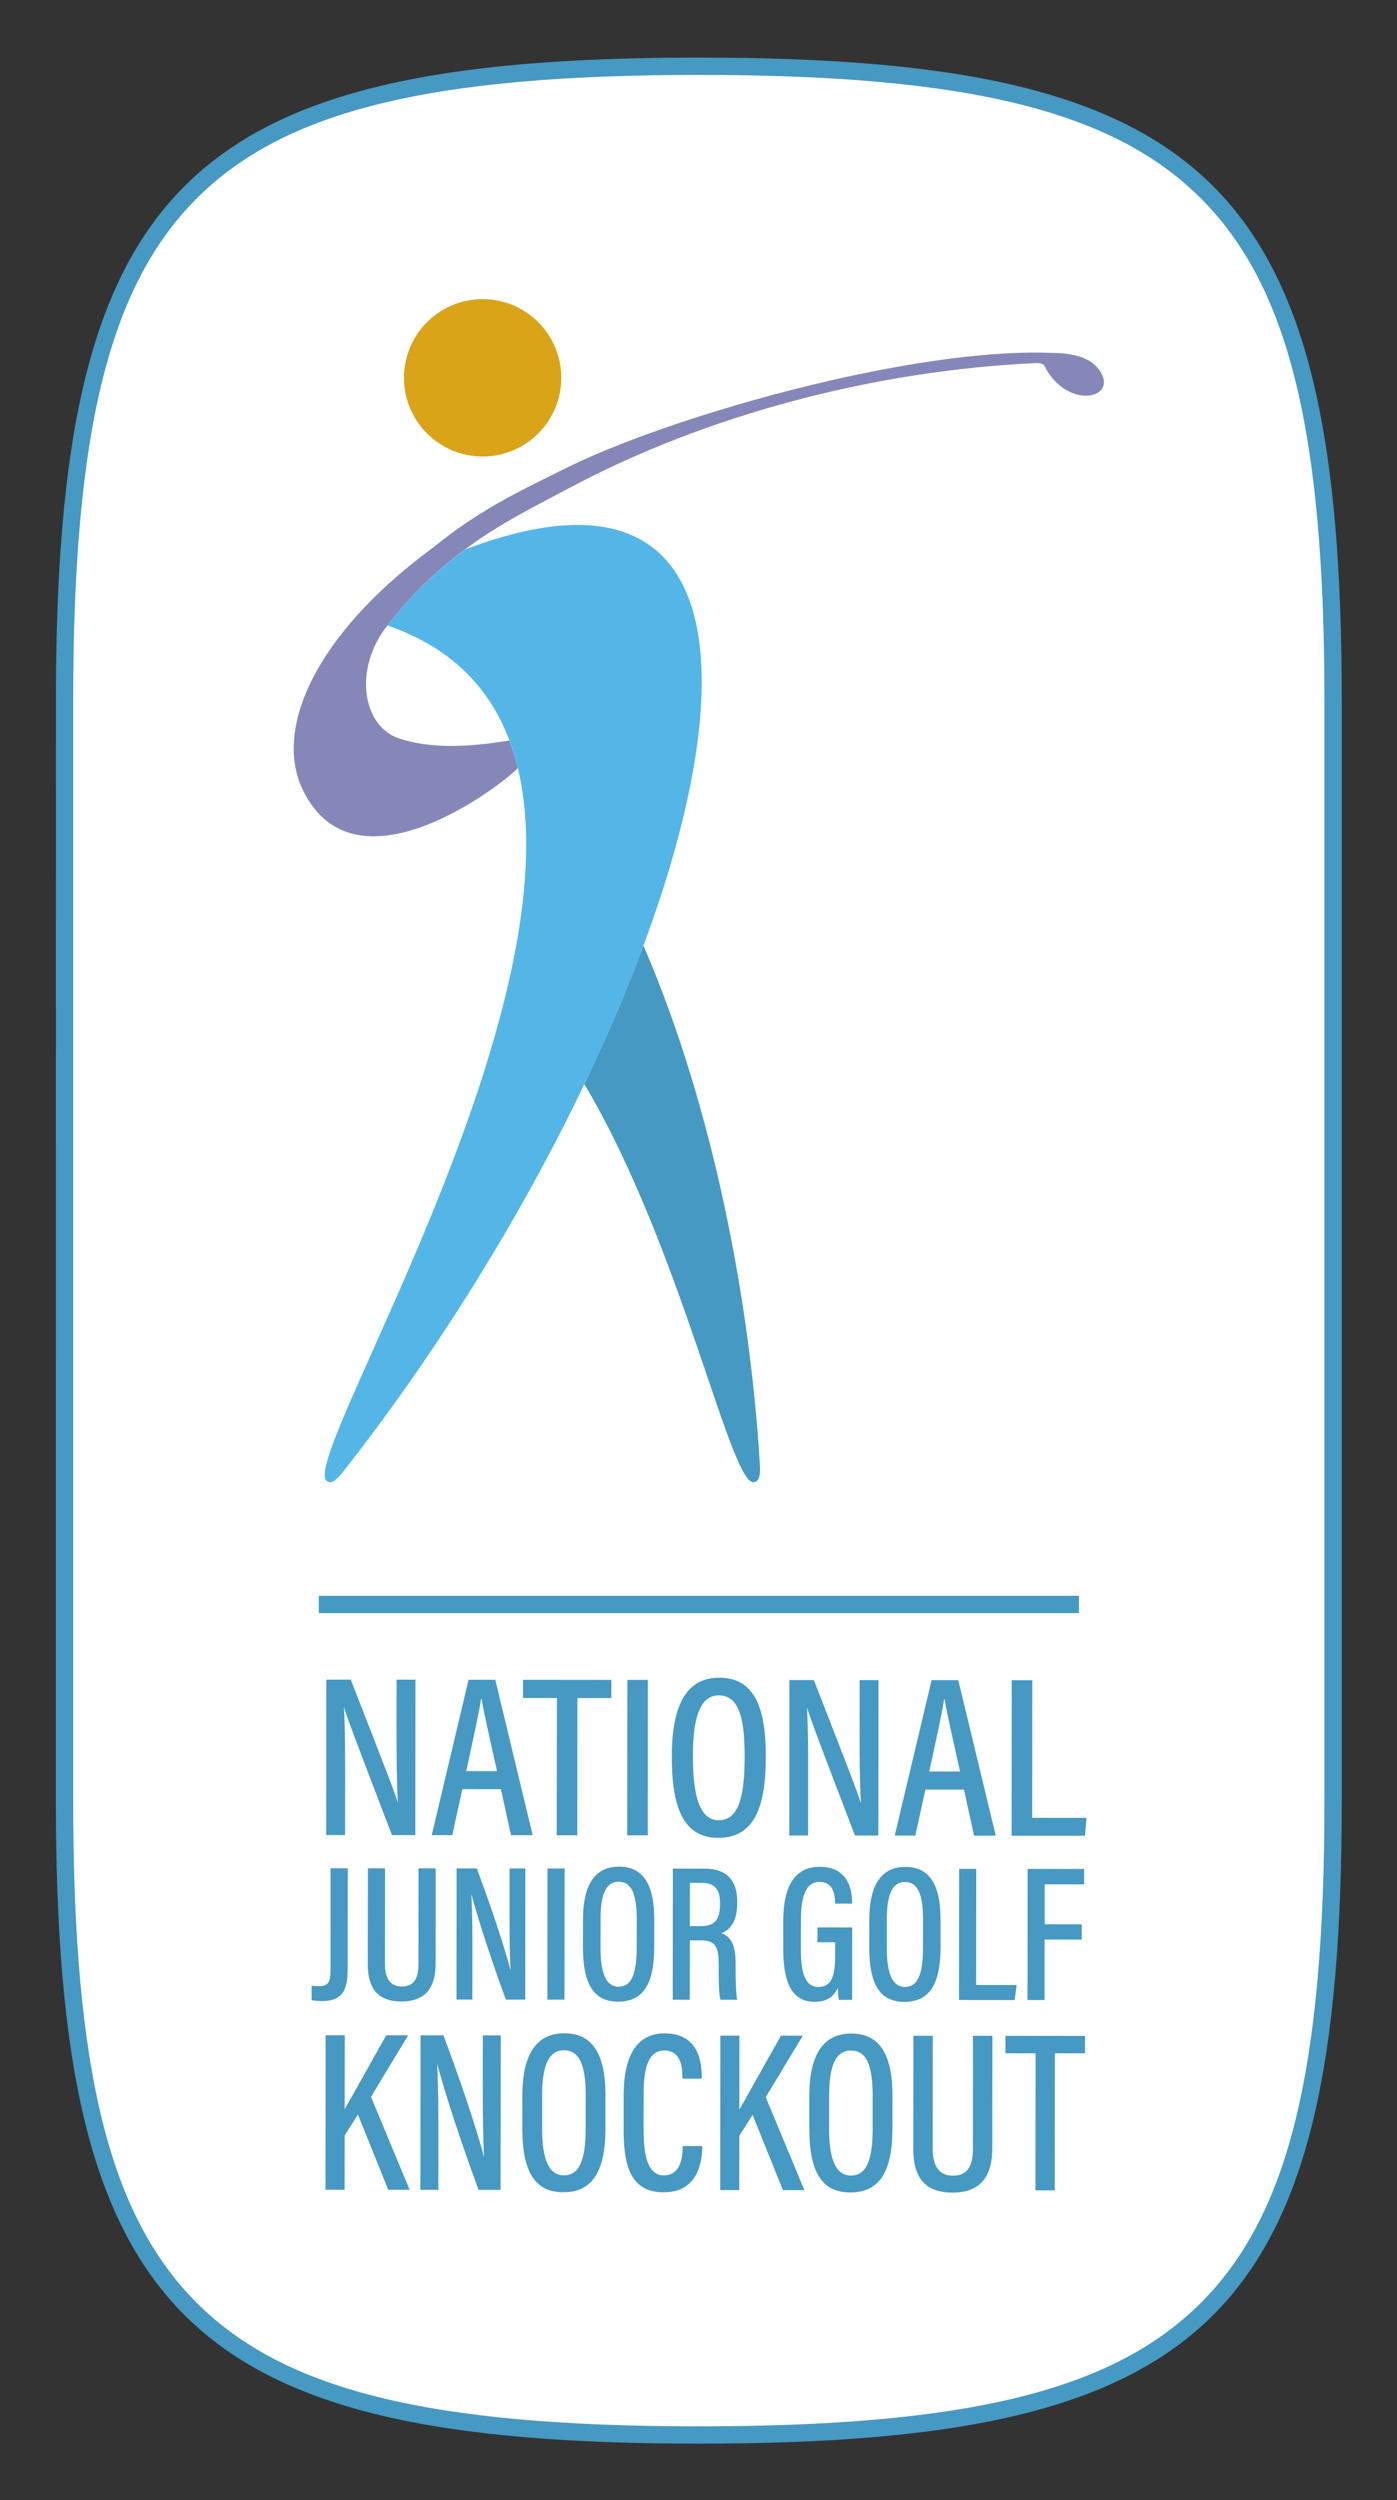
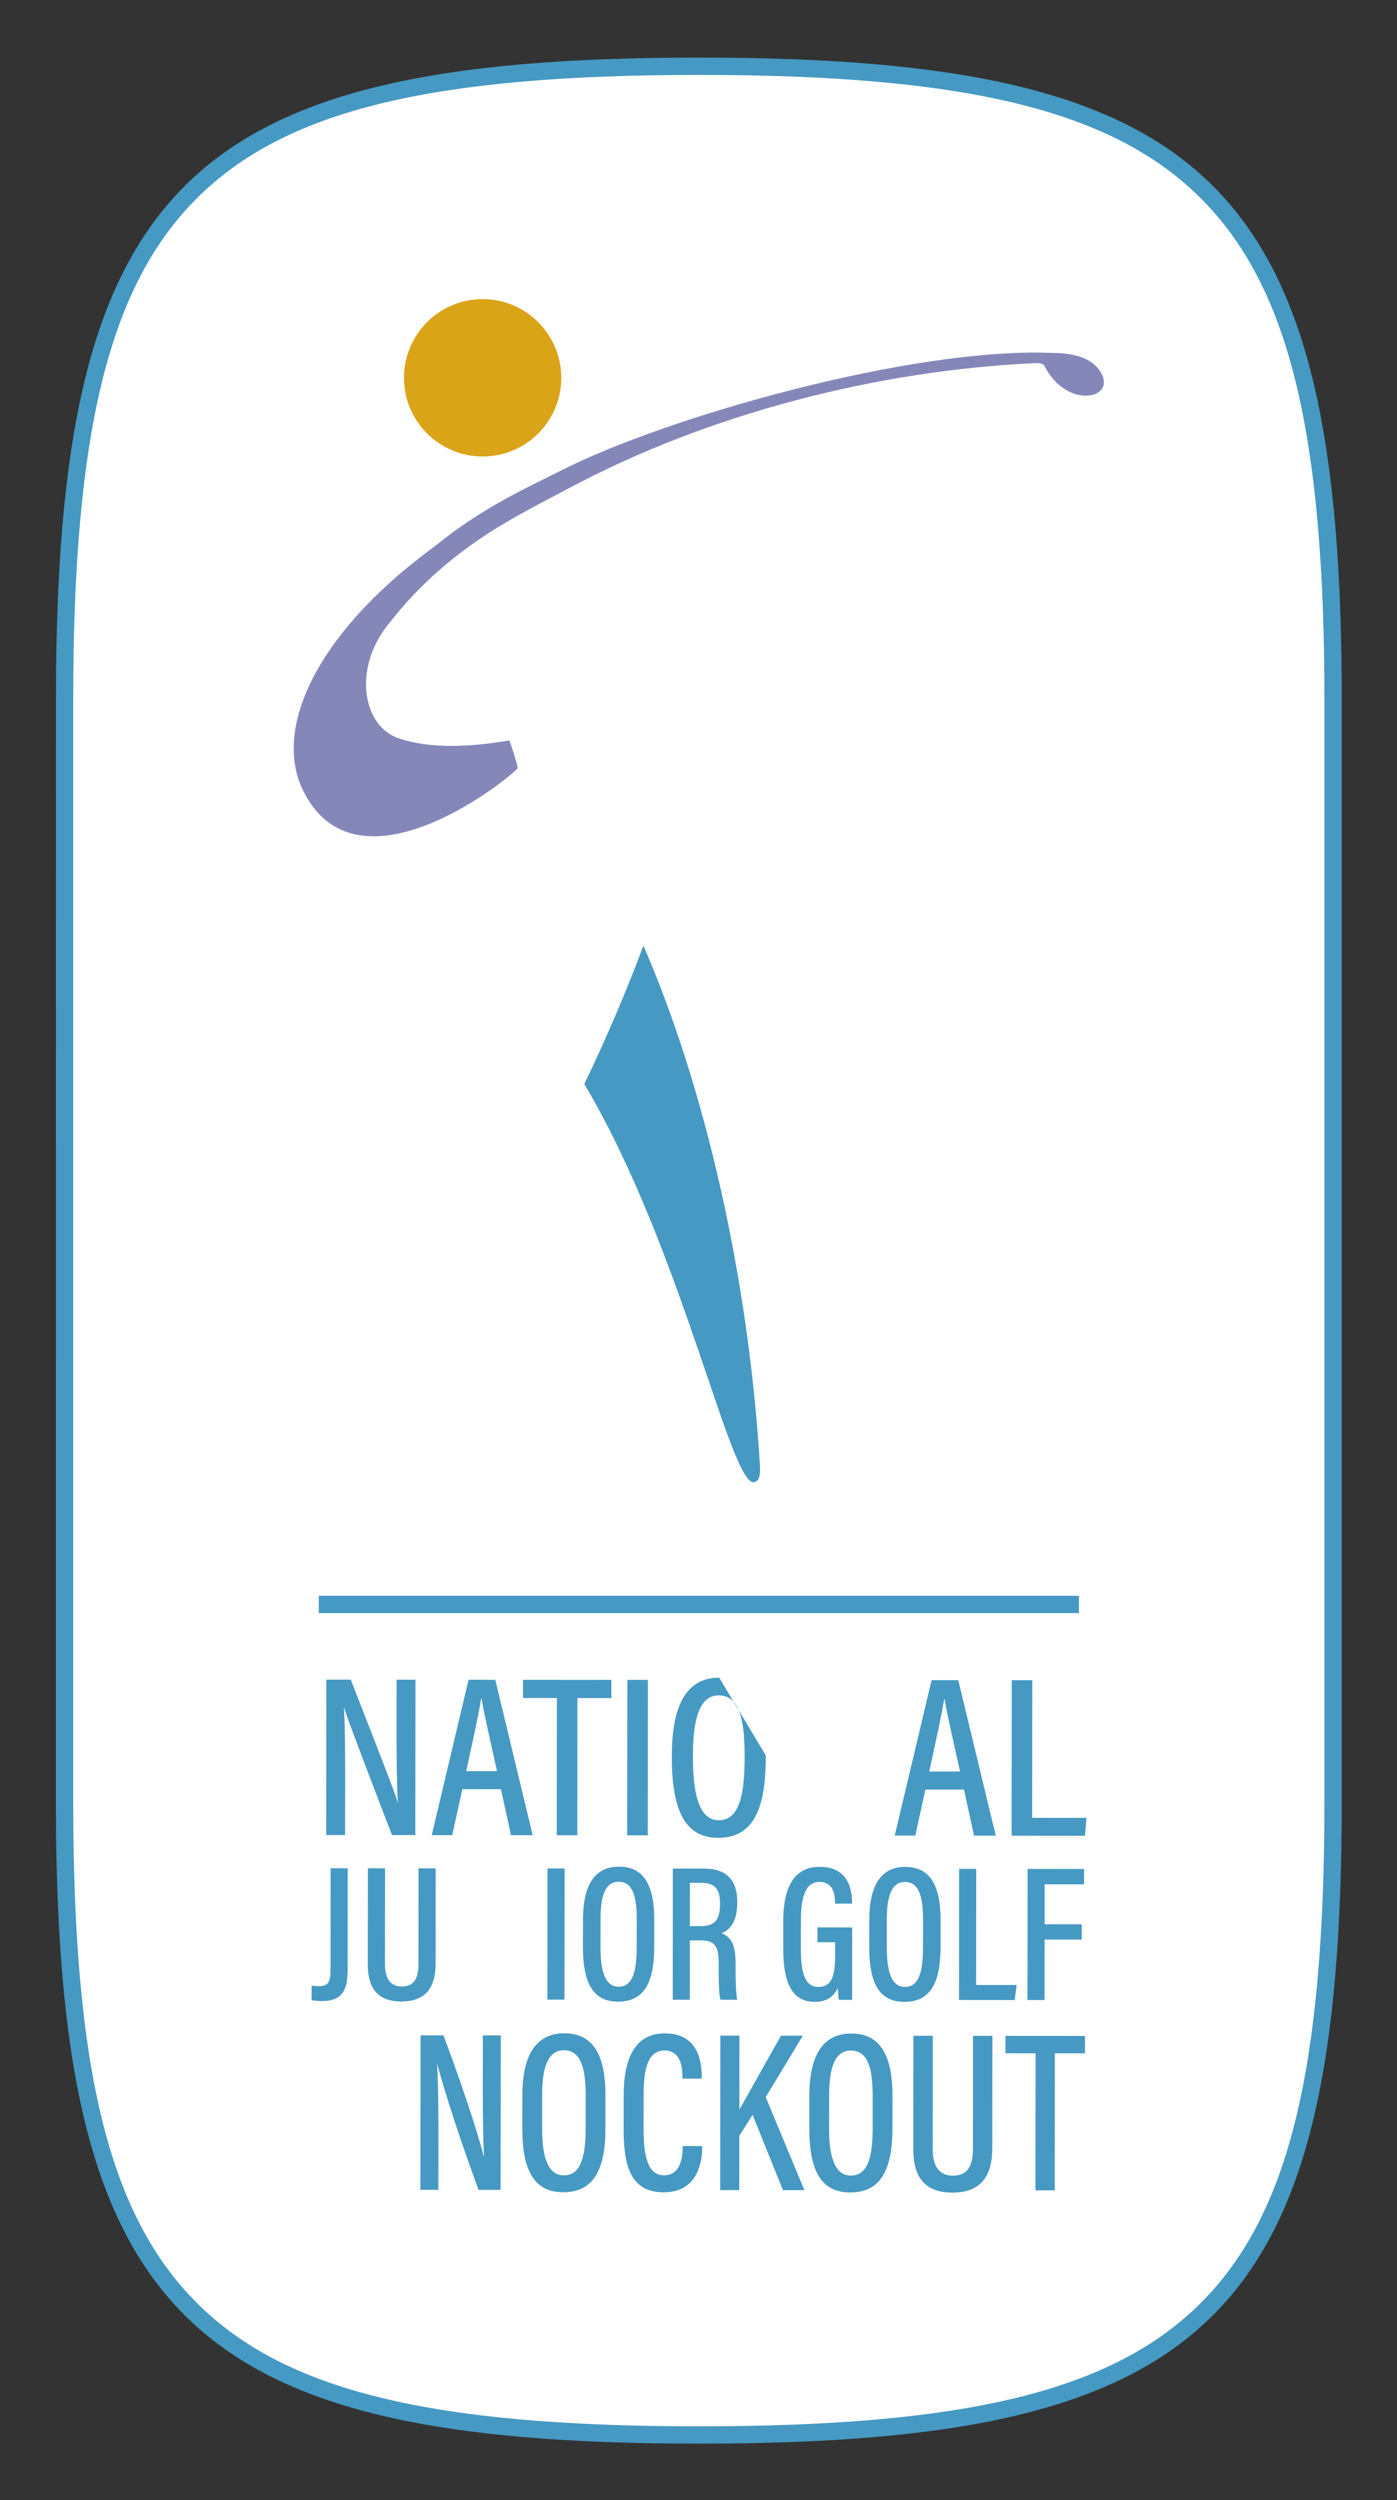
<svg xmlns="http://www.w3.org/2000/svg" width="104px" height="186px" viewBox="0 0 104 186" version="1.1">
  <rect x="0" y="0" width="104" height="186" fill="#333333" stroke="none" />
  <g id="surface1">
    <path style=" stroke:none;fill-rule:evenodd;fill:rgb(100%,100%,100%);fill-opacity:1;" d="M 52.023 181.156 C 14.074 181.156 4.805 171.895 4.805 133.965 L 4.805 52.121 C 4.805 14.191 14.074 4.93 52.023 4.93 C 89.977 4.93 99.242 14.191 99.242 52.121 L 99.242 133.965 C 99.242 171.895 89.977 181.156 52.023 181.156 " />
    <path style=" stroke:none;fill-rule:nonzero;fill:rgb(27.451%,60%,76.078%);fill-opacity:1;" d="M 52.023 5.574 C 72.043 5.574 82.871 8.234 89.402 14.762 C 95.934 21.289 98.598 32.113 98.598 52.121 L 98.598 133.965 C 98.598 153.973 95.934 164.797 89.402 171.324 C 82.871 177.852 72.043 180.512 52.023 180.512 C 32.008 180.512 21.176 177.852 14.645 171.324 C 8.113 164.797 5.449 153.973 5.449 133.965 L 5.449 52.121 C 5.449 32.113 8.113 21.289 14.645 14.762 C 21.176 8.234 32.008 5.574 52.023 5.574 M 52.023 4.285 C 13.734 4.285 4.164 13.852 4.164 52.121 L 4.16 133.965 C 4.16 172.234 13.734 181.801 52.023 181.801 C 90.312 181.801 99.887 172.234 99.887 133.965 L 99.887 52.121 C 99.887 13.852 90.312 4.285 52.023 4.285 " />
    <path style=" stroke:none;fill-rule:nonzero;fill:rgb(27.451%,60%,76.078%);fill-opacity:1;" d="M 47.898 70.352 C 46.66 73.684 45.184 77.141 43.5 80.652 C 50.848 92.992 54.453 110.965 56.195 110.258 C 56.531 110.133 56.582 109.824 56.582 109.164 C 55.734 94.91 52.43 80.762 47.898 70.352 " />
    <path style=" stroke:none;fill-rule:nonzero;fill:rgb(85.49%,64.314%,9.804%);fill-opacity:1;" d="M 30.074 28.109 C 30.074 31.344 32.695 33.961 35.93 33.961 C 39.164 33.961 41.785 31.344 41.785 28.109 C 41.785 24.879 39.164 22.254 35.93 22.254 C 32.695 22.254 30.074 24.875 30.074 28.109 " />
    <path style=" stroke:none;fill-rule:nonzero;fill:rgb(52.549%,52.941%,72.549%);fill-opacity:1;" d="M 82.098 28.012 C 81.551 26.656 80.012 26.258 78.336 26.258 C 67.941 25.809 49.598 31.02 41.762 35.008 C 40.195 35.801 38.598 36.547 37.078 37.434 L 37.082 37.422 C 36.898 37.523 36.723 37.633 36.543 37.738 C 36.527 37.75 36.512 37.758 36.492 37.77 C 35.934 38.105 35.383 38.449 34.848 38.809 C 34.844 38.812 34.84 38.816 34.832 38.816 C 34.785 38.848 34.738 38.883 34.691 38.914 C 34.52 39.031 34.348 39.145 34.176 39.266 C 33.422 39.789 32.715 40.383 31.973 40.934 C 23.523 47.223 20.332 54.227 22.547 58.777 C 26.688 67.297 38.605 57.355 38.547 57.125 C 38.375 56.422 38.164 55.742 37.918 55.086 C 34.957 55.594 31.984 55.727 29.645 54.914 C 26.98 53.984 26.297 49.758 28.84 46.535 C 28.855 46.512 28.875 46.492 28.891 46.469 C 29.332 45.914 29.797 45.355 30.277 44.805 C 31.875 43.031 33.719 41.457 35.707 40.102 C 37.809 38.664 40.102 37.52 42.363 36.316 C 52.77 30.77 65.324 27.551 77.098 27.016 C 77.285 27.008 77.645 27.012 77.75 27.215 C 79.324 30.324 82.758 29.77 82.098 28.012 " />
-     <path style=" stroke:none;fill-rule:nonzero;fill:rgb(32.549%,71.373%,90.588%);fill-opacity:1;" d="M 34.633 40.879 C 33.055 42.051 31.582 43.359 30.277 44.805 C 29.797 45.355 29.332 45.914 28.891 46.473 C 28.875 46.492 28.859 46.512 28.844 46.531 C 55.672 55.777 21.422 108.496 24.355 110.203 C 24.672 110.406 24.934 110.191 25.422 109.645 C 51.422 76.691 65.559 29.133 34.633 40.879 " />
    <path style="fill:none;stroke-width:4;stroke-linecap:butt;stroke-linejoin:miter;stroke:rgb(27.451%,60%,76.078%);stroke-opacity:1;stroke-miterlimit:10;" d="M 73.701 370.706 L 249.444 370.706 " transform="matrix(0.322,0,0,0.322,0,0)" />
    <path style=" stroke:none;fill-rule:nonzero;fill:rgb(27.451%,60%,76.078%);fill-opacity:1;" d="M 24.285 136.523 L 24.297 124.961 L 26.113 124.961 C 28.973 132.281 29.457 133.551 29.602 134.086 L 29.617 134.086 C 29.535 132.586 29.52 130.859 29.52 128.977 L 29.523 124.965 L 30.93 124.965 L 30.918 136.527 L 29.18 136.527 C 26.215 128.809 25.762 127.543 25.621 127.051 L 25.605 127.051 C 25.691 128.488 25.695 130.32 25.695 132.398 L 25.691 136.523 Z M 24.285 136.523 " />
    <path style=" stroke:none;fill-rule:nonzero;fill:rgb(27.451%,60%,76.078%);fill-opacity:1;" d="M 34.418 133.109 L 33.668 136.531 L 32.141 136.531 L 34.883 124.969 L 36.871 124.973 L 39.656 136.535 L 38.043 136.535 L 37.289 133.113 Z M 37 131.766 C 36.414 129.137 36.016 127.387 35.855 126.402 L 35.812 126.402 C 35.66 127.422 35.223 129.406 34.707 131.766 Z M 37 131.766 " />
    <path style=" stroke:none;fill-rule:nonzero;fill:rgb(27.451%,60%,76.078%);fill-opacity:1;" d="M 41.457 126.328 L 38.934 126.328 L 38.934 124.973 L 45.512 124.98 L 45.512 126.332 L 42.984 126.332 L 42.977 136.539 L 41.445 136.539 Z M 41.457 126.328 " />
    <path style=" stroke:none;fill-rule:nonzero;fill:rgb(27.451%,60%,76.078%);fill-opacity:1;" d="M 46.691 136.543 L 46.703 124.98 L 48.23 124.98 L 48.223 136.547 Z M 46.691 136.543 " />
-     <path style=" stroke:none;fill-rule:nonzero;fill:rgb(27.451%,60%,76.078%);fill-opacity:1;" d="M 57.008 130.594 L 57.008 130.758 C 57.004 134.738 55.996 136.73 53.461 136.73 C 51.059 136.727 50.012 134.785 50.016 130.758 L 50.016 130.594 C 50.02 126.633 51.254 124.812 53.543 124.816 C 55.961 124.816 57.012 126.703 57.008 130.594 M 51.586 130.57 L 51.586 130.738 C 51.586 133.801 52.164 135.418 53.508 135.422 C 54.902 135.422 55.434 133.875 55.434 130.754 L 55.434 130.59 C 55.438 127.504 54.871 126.133 53.508 126.133 C 52.168 126.133 51.59 127.66 51.586 130.57 " />
-     <path style=" stroke:none;fill-rule:nonzero;fill:rgb(27.451%,60%,76.078%);fill-opacity:1;" d="M 58.758 136.555 L 58.766 124.992 L 60.586 124.992 C 63.445 132.312 63.926 133.582 64.07 134.117 L 64.09 134.117 C 64.004 132.617 63.992 130.891 63.992 129.008 L 63.996 124.996 L 65.398 124.996 L 65.391 136.559 L 63.648 136.559 C 60.684 128.84 60.234 127.574 60.094 127.082 L 60.078 127.082 C 60.16 128.52 60.168 130.352 60.164 132.43 L 60.16 136.555 Z M 58.758 136.555 " />
+     <path style=" stroke:none;fill-rule:nonzero;fill:rgb(27.451%,60%,76.078%);fill-opacity:1;" d="M 57.008 130.594 L 57.008 130.758 C 57.004 134.738 55.996 136.73 53.461 136.73 C 51.059 136.727 50.012 134.785 50.016 130.758 L 50.016 130.594 C 50.02 126.633 51.254 124.812 53.543 124.816 M 51.586 130.57 L 51.586 130.738 C 51.586 133.801 52.164 135.418 53.508 135.422 C 54.902 135.422 55.434 133.875 55.434 130.754 L 55.434 130.59 C 55.438 127.504 54.871 126.133 53.508 126.133 C 52.168 126.133 51.59 127.66 51.586 130.57 " />
    <path style=" stroke:none;fill-rule:nonzero;fill:rgb(27.451%,60%,76.078%);fill-opacity:1;" d="M 68.891 133.141 L 68.141 136.562 L 66.609 136.562 L 69.352 125 L 71.34 125 L 74.129 136.566 L 72.512 136.566 L 71.762 133.141 Z M 71.469 131.797 C 70.887 129.168 70.484 127.418 70.324 126.43 L 70.281 126.43 C 70.129 127.453 69.691 129.438 69.176 131.797 Z M 71.469 131.797 " />
    <path style=" stroke:none;fill-rule:nonzero;fill:rgb(27.451%,60%,76.078%);fill-opacity:1;" d="M 75.32 125.004 L 76.848 125.008 L 76.84 135.242 L 80.883 135.246 L 80.773 136.574 L 75.309 136.57 Z M 75.32 125.004 " />
    <path style=" stroke:none;fill-rule:nonzero;fill:rgb(27.451%,60%,76.078%);fill-opacity:1;" d="M 25.879 146.484 C 25.879 147.809 25.664 148.879 23.969 148.875 C 23.691 148.875 23.387 148.844 23.199 148.809 L 23.199 147.727 C 23.34 147.746 23.527 147.766 23.754 147.766 C 24.445 147.766 24.602 147.441 24.605 146.602 L 24.609 138.996 L 25.887 138.996 Z M 25.879 146.484 " />
    <path style=" stroke:none;fill-rule:nonzero;fill:rgb(27.451%,60%,76.078%);fill-opacity:1;" d="M 28.664 139 L 28.656 146.105 C 28.656 146.992 28.922 147.789 29.906 147.789 C 30.891 147.793 31.148 147.09 31.152 146.113 L 31.156 139 L 32.434 139.004 L 32.43 146.113 C 32.426 147.773 31.758 148.906 29.879 148.906 C 28.059 148.902 27.379 147.848 27.379 146.137 L 27.387 138.996 Z M 28.664 139 " />
-     <path style=" stroke:none;fill-rule:nonzero;fill:rgb(27.451%,60%,76.078%);fill-opacity:1;" d="M 33.984 148.762 L 33.992 139.004 L 35.496 139.004 C 37.09 143.281 37.859 145.977 37.992 146.539 L 38.008 146.539 C 37.941 145.273 37.93 143.852 37.934 142.262 L 37.934 139.008 L 39.109 139.008 L 39.102 148.766 L 37.656 148.766 C 36.023 144.305 35.238 141.477 35.105 140.953 L 35.09 140.953 C 35.16 142.148 35.168 143.664 35.168 145.418 L 35.164 148.762 Z M 33.984 148.762 " />
    <path style=" stroke:none;fill-rule:nonzero;fill:rgb(27.451%,60%,76.078%);fill-opacity:1;" d="M 40.75 148.766 L 40.758 139.012 L 42.035 139.012 L 42.023 148.766 Z M 40.75 148.766 " />
    <path style=" stroke:none;fill-rule:nonzero;fill:rgb(27.451%,60%,76.078%);fill-opacity:1;" d="M 48.707 142.816 L 48.703 144.863 C 48.703 147.582 47.895 148.918 46.004 148.918 C 44.172 148.914 43.398 147.566 43.398 144.867 L 43.402 142.812 C 43.402 140.125 44.359 138.871 46.078 138.875 C 47.887 138.875 48.711 140.203 48.707 142.816 M 44.707 142.77 L 44.703 144.902 C 44.703 146.824 45.133 147.805 46.047 147.805 C 47.008 147.805 47.398 146.871 47.398 144.895 L 47.402 142.781 C 47.402 140.875 47 139.996 46.051 139.996 C 45.117 139.992 44.707 140.934 44.707 142.77 " />
    <path style=" stroke:none;fill-rule:nonzero;fill:rgb(27.451%,60%,76.078%);fill-opacity:1;" d="M 51.355 144.359 L 51.352 148.777 L 50.082 148.773 L 50.09 139.02 L 52.43 139.02 C 54.031 139.023 54.883 139.82 54.883 141.473 L 54.879 141.652 C 54.879 143.062 54.242 143.629 53.715 143.82 C 54.457 144.117 54.762 144.73 54.762 146.09 L 54.762 146.312 C 54.762 147.234 54.777 148.219 54.879 148.777 L 53.633 148.777 C 53.5 148.266 53.504 147.098 53.504 146.336 L 53.504 146.141 C 53.504 144.832 53.266 144.359 52.16 144.359 Z M 51.355 143.297 L 52.207 143.297 C 53.238 143.301 53.598 142.766 53.598 141.703 L 53.598 141.531 C 53.598 140.637 53.258 140.082 52.281 140.082 L 51.359 140.082 Z M 51.355 143.297 " />
    <path style=" stroke:none;fill-rule:nonzero;fill:rgb(27.451%,60%,76.078%);fill-opacity:1;" d="M 63.438 148.785 L 62.445 148.785 C 62.41 148.551 62.383 148.219 62.375 147.887 C 62.055 148.598 61.492 148.93 60.641 148.93 C 58.855 148.926 58.305 147.332 58.309 144.949 L 58.309 142.91 C 58.312 140.25 59.219 138.883 61.027 138.887 C 63.211 138.887 63.418 140.676 63.434 141.512 L 63.434 141.625 L 62.164 141.625 L 62.164 141.496 C 62.148 141.016 62.07 140.008 61.004 140.008 C 59.996 140.008 59.625 141.086 59.625 142.848 L 59.621 144.98 C 59.621 146.73 59.91 147.824 60.922 147.824 C 61.938 147.824 62.172 146.969 62.172 145.438 L 62.172 144.5 L 60.855 144.5 L 60.855 143.395 L 63.441 143.398 Z M 63.438 148.785 " />
    <path style=" stroke:none;fill-rule:nonzero;fill:rgb(27.451%,60%,76.078%);fill-opacity:1;" d="M 70.02 142.836 L 70.02 144.883 C 70.016 147.598 69.207 148.938 67.316 148.934 C 65.484 148.934 64.711 147.586 64.711 144.887 L 64.715 142.832 C 64.715 140.145 65.672 138.891 67.395 138.891 C 69.199 138.895 70.023 140.219 70.02 142.836 M 66.02 142.789 L 66.02 144.922 C 66.016 146.844 66.445 147.824 67.363 147.824 C 68.32 147.824 68.711 146.891 68.711 144.914 L 68.715 142.797 C 68.715 140.891 68.312 140.016 67.363 140.012 C 66.43 140.012 66.02 140.953 66.02 142.789 " />
    <path style=" stroke:none;fill-rule:nonzero;fill:rgb(27.451%,60%,76.078%);fill-opacity:1;" d="M 71.402 139.039 L 72.676 139.039 L 72.668 147.676 L 75.684 147.68 L 75.539 148.797 L 71.395 148.793 Z M 71.402 139.039 " />
    <path style=" stroke:none;fill-rule:nonzero;fill:rgb(27.451%,60%,76.078%);fill-opacity:1;" d="M 76.5 139.043 L 80.703 139.047 L 80.703 140.191 L 77.77 140.188 L 77.77 143.16 L 80.527 143.164 L 80.527 144.301 L 77.766 144.297 L 77.762 148.797 L 76.492 148.797 Z M 76.5 139.043 " />
-     <path style=" stroke:none;fill-rule:nonzero;fill:rgb(27.451%,60%,76.078%);fill-opacity:1;" d="M 24.242 151.418 L 25.664 151.422 L 25.656 156.914 L 25.664 156.914 C 26.305 155.801 27.816 153.07 28.754 151.422 L 30.383 151.426 L 27.617 155.996 L 30.496 162.918 L 28.902 162.914 L 26.645 157.312 L 25.656 158.875 L 25.652 162.914 L 24.23 162.91 Z M 24.242 151.418 " />
    <path style=" stroke:none;fill-rule:nonzero;fill:rgb(27.451%,60%,76.078%);fill-opacity:1;" d="M 31.297 162.918 L 31.309 151.426 L 33.016 151.426 C 34.938 156.566 35.855 159.746 36.012 160.422 L 36.031 160.422 C 35.957 158.918 35.941 157.242 35.941 155.367 L 35.945 151.43 L 37.277 151.43 L 37.266 162.922 L 35.625 162.922 C 33.652 157.555 32.723 154.23 32.562 153.598 L 32.543 153.598 C 32.625 155.012 32.637 156.816 32.637 158.887 L 32.633 162.918 Z M 31.297 162.918 " />
    <path style=" stroke:none;fill-rule:nonzero;fill:rgb(27.451%,60%,76.078%);fill-opacity:1;" d="M 45.074 155.902 L 45.074 158.332 C 45.07 161.512 44.129 163.098 41.922 163.098 C 39.777 163.094 38.883 161.492 38.883 158.336 L 38.887 155.902 C 38.891 152.758 39.992 151.27 42.012 151.27 C 44.129 151.273 45.078 152.844 45.074 155.902 M 40.359 155.855 L 40.359 158.375 C 40.355 160.68 40.879 161.836 41.977 161.84 C 43.117 161.84 43.598 160.73 43.598 158.367 L 43.602 155.867 C 43.602 153.574 43.109 152.535 41.977 152.535 C 40.863 152.535 40.363 153.652 40.359 155.855 " />
    <path style=" stroke:none;fill-rule:nonzero;fill:rgb(27.451%,60%,76.078%);fill-opacity:1;" d="M 52.277 159.664 L 52.277 159.832 C 52.246 160.809 51.98 163.105 49.391 163.102 C 46.734 163.102 46.426 160.715 46.426 158.34 L 46.43 155.863 C 46.43 153.09 47.316 151.273 49.488 151.277 C 51.969 151.277 52.227 153.363 52.242 154.453 L 52.242 154.648 L 50.801 154.645 L 50.801 154.402 C 50.785 153.805 50.691 152.555 49.465 152.551 C 48.172 152.551 47.914 154.074 47.914 155.848 L 47.91 158.391 C 47.91 160.199 48.152 161.84 49.426 161.84 C 50.613 161.84 50.793 160.629 50.82 159.879 L 50.82 159.66 Z M 52.277 159.664 " />
    <path style=" stroke:none;fill-rule:nonzero;fill:rgb(27.451%,60%,76.078%);fill-opacity:1;" d="M 53.629 151.445 L 55.047 151.445 L 55.043 156.938 L 55.051 156.938 C 55.688 155.828 57.199 153.094 58.141 151.449 L 59.766 151.449 L 57.004 156.023 L 59.883 162.941 L 58.285 162.941 L 56.027 157.34 L 55.039 158.898 L 55.035 162.938 L 53.617 162.938 Z M 53.629 151.445 " />
    <path style=" stroke:none;fill-rule:nonzero;fill:rgb(27.451%,60%,76.078%);fill-opacity:1;" d="M 66.441 155.922 L 66.438 158.352 C 66.434 161.531 65.496 163.117 63.289 163.113 C 61.141 163.113 60.246 161.512 60.25 158.355 L 60.25 155.918 C 60.254 152.773 61.359 151.285 63.375 151.289 C 65.496 151.289 66.441 152.863 66.441 155.922 M 61.727 155.875 L 61.723 158.395 C 61.723 160.699 62.246 161.855 63.34 161.855 C 64.484 161.859 64.961 160.75 64.965 158.387 L 64.965 155.887 C 64.969 153.594 64.473 152.555 63.34 152.555 C 62.227 152.555 61.727 153.672 61.727 155.875 " />
    <path style=" stroke:none;fill-rule:nonzero;fill:rgb(27.451%,60%,76.078%);fill-opacity:1;" d="M 69.441 151.457 L 69.434 159.848 C 69.43 160.91 69.754 161.863 70.934 161.863 C 72.113 161.867 72.43 161.031 72.43 159.852 L 72.434 151.461 L 73.879 151.461 L 73.871 159.852 C 73.867 161.805 73.082 163.129 70.902 163.125 C 68.785 163.125 67.988 161.895 67.988 159.883 L 67.996 151.457 Z M 69.441 151.457 " />
    <path style=" stroke:none;fill-rule:nonzero;fill:rgb(27.451%,60%,76.078%);fill-opacity:1;" d="M 77.094 152.762 L 74.852 152.758 L 74.852 151.461 L 80.773 151.469 L 80.773 152.762 L 78.531 152.762 L 78.523 162.957 L 77.086 162.957 Z M 77.094 152.762 " />
  </g>
</svg>